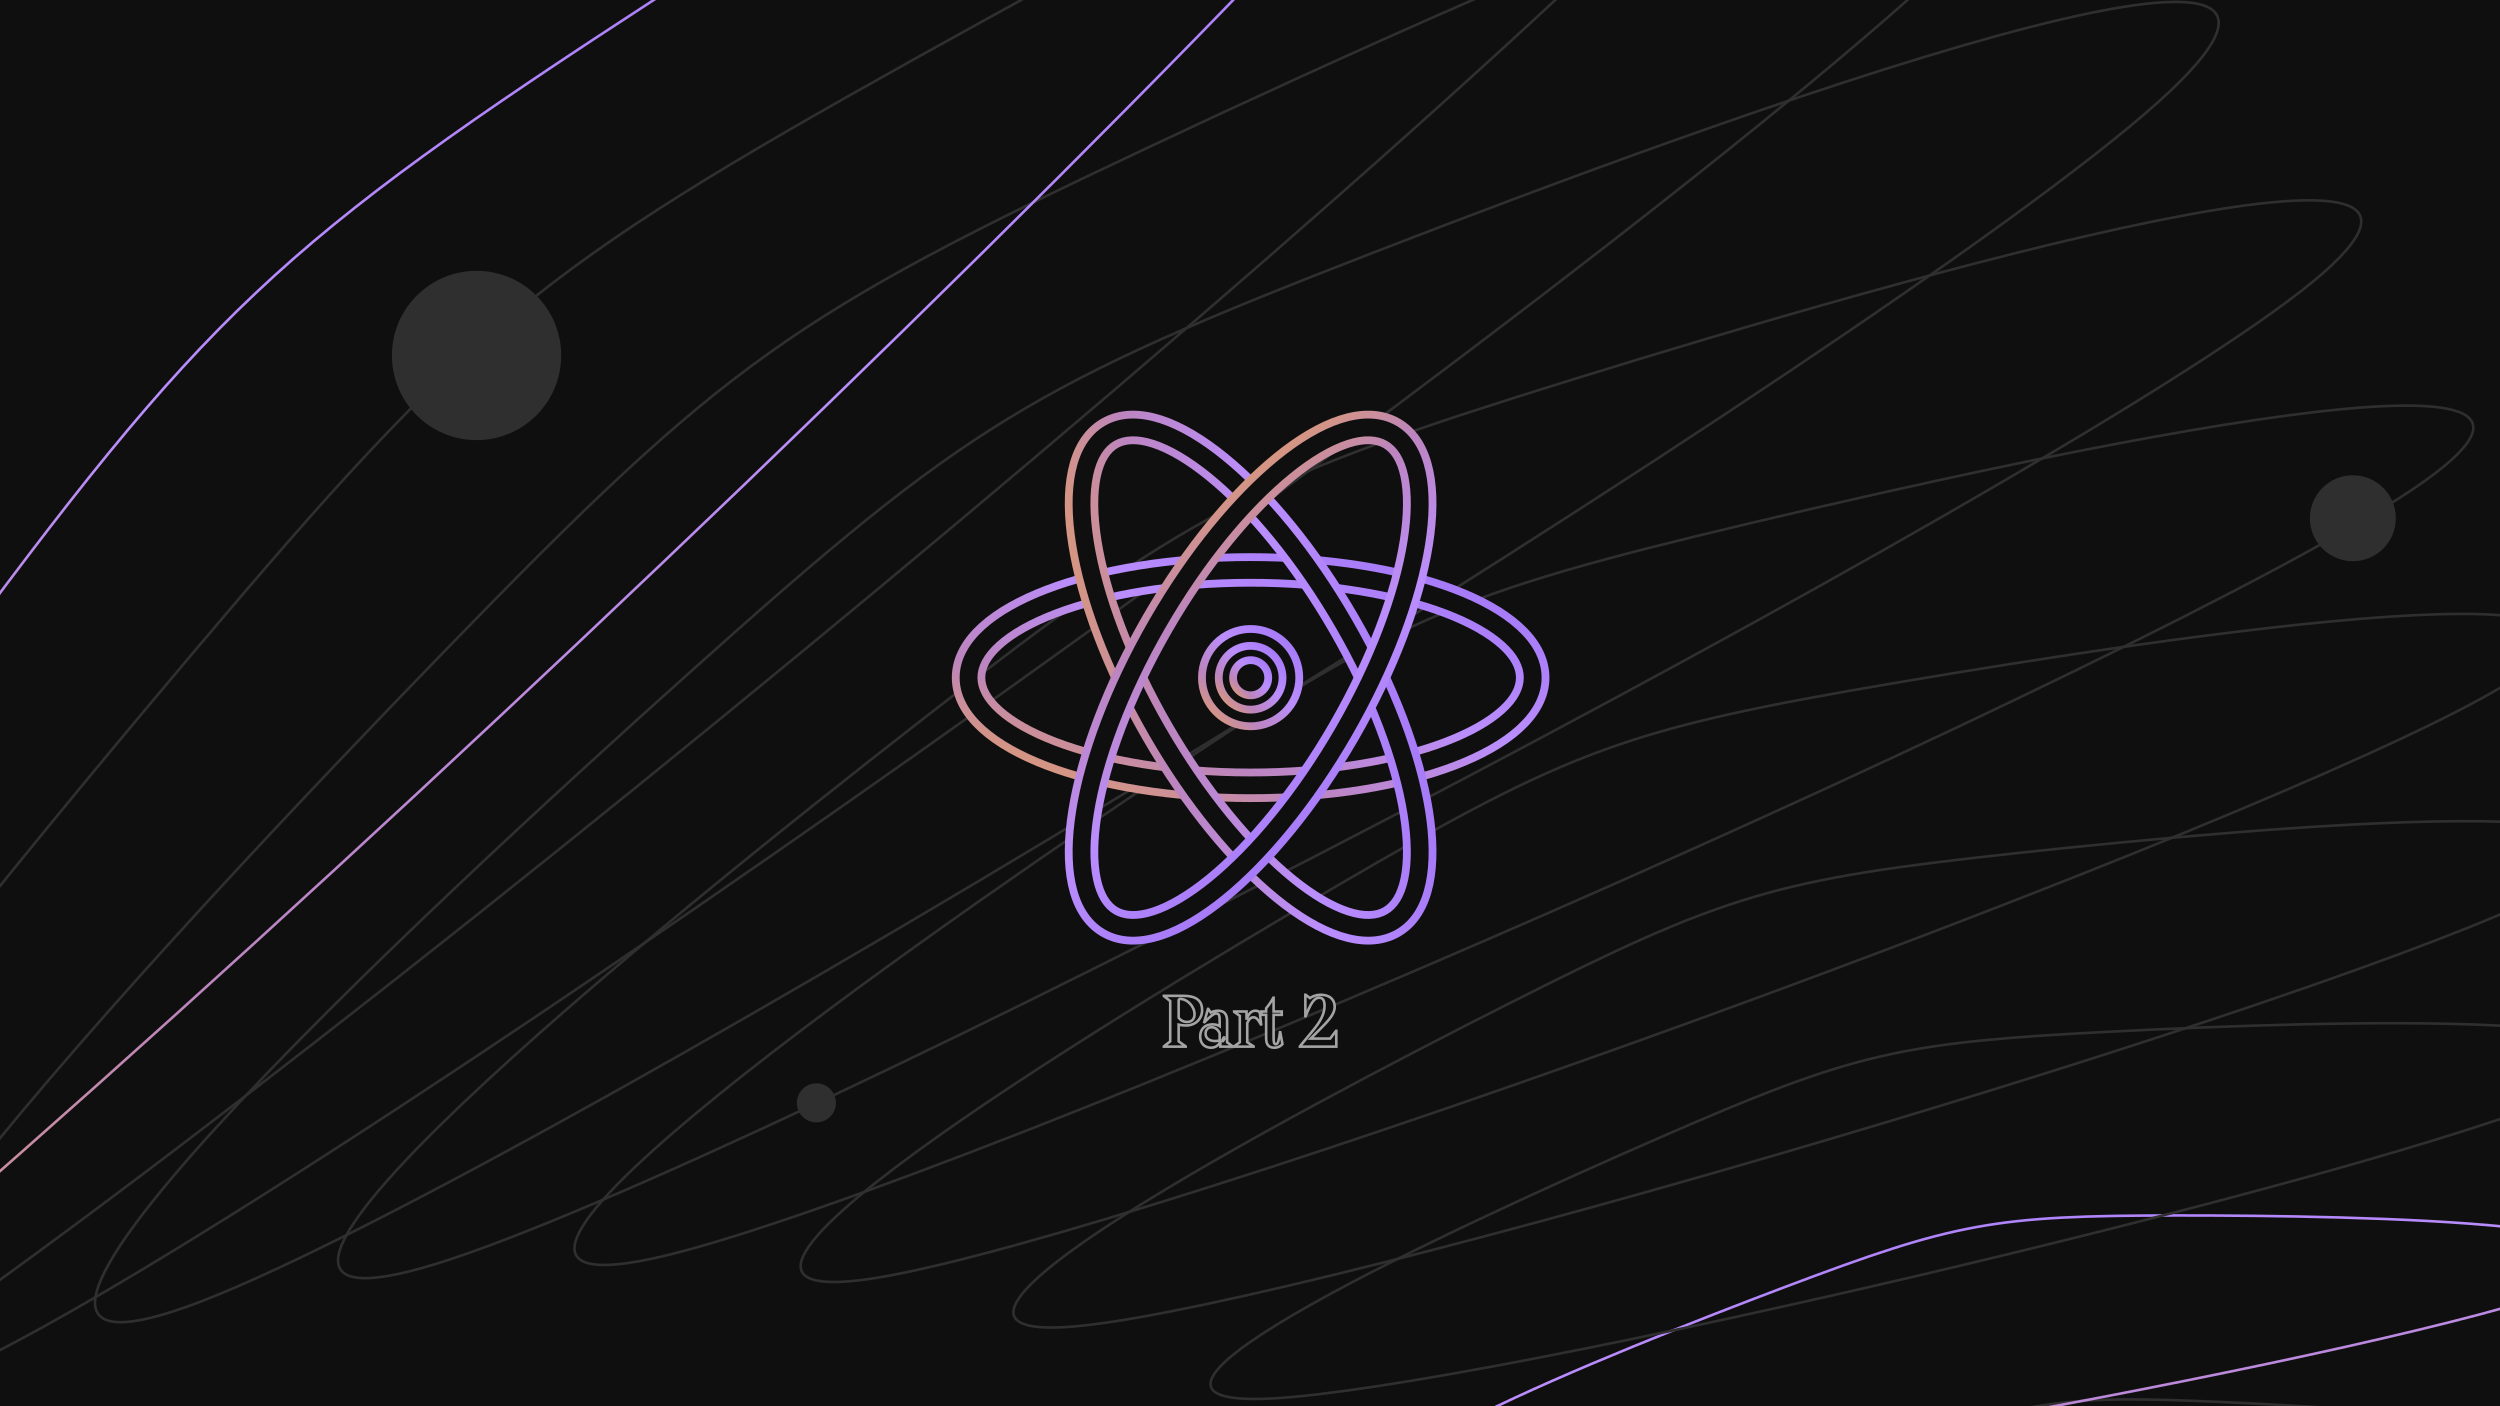
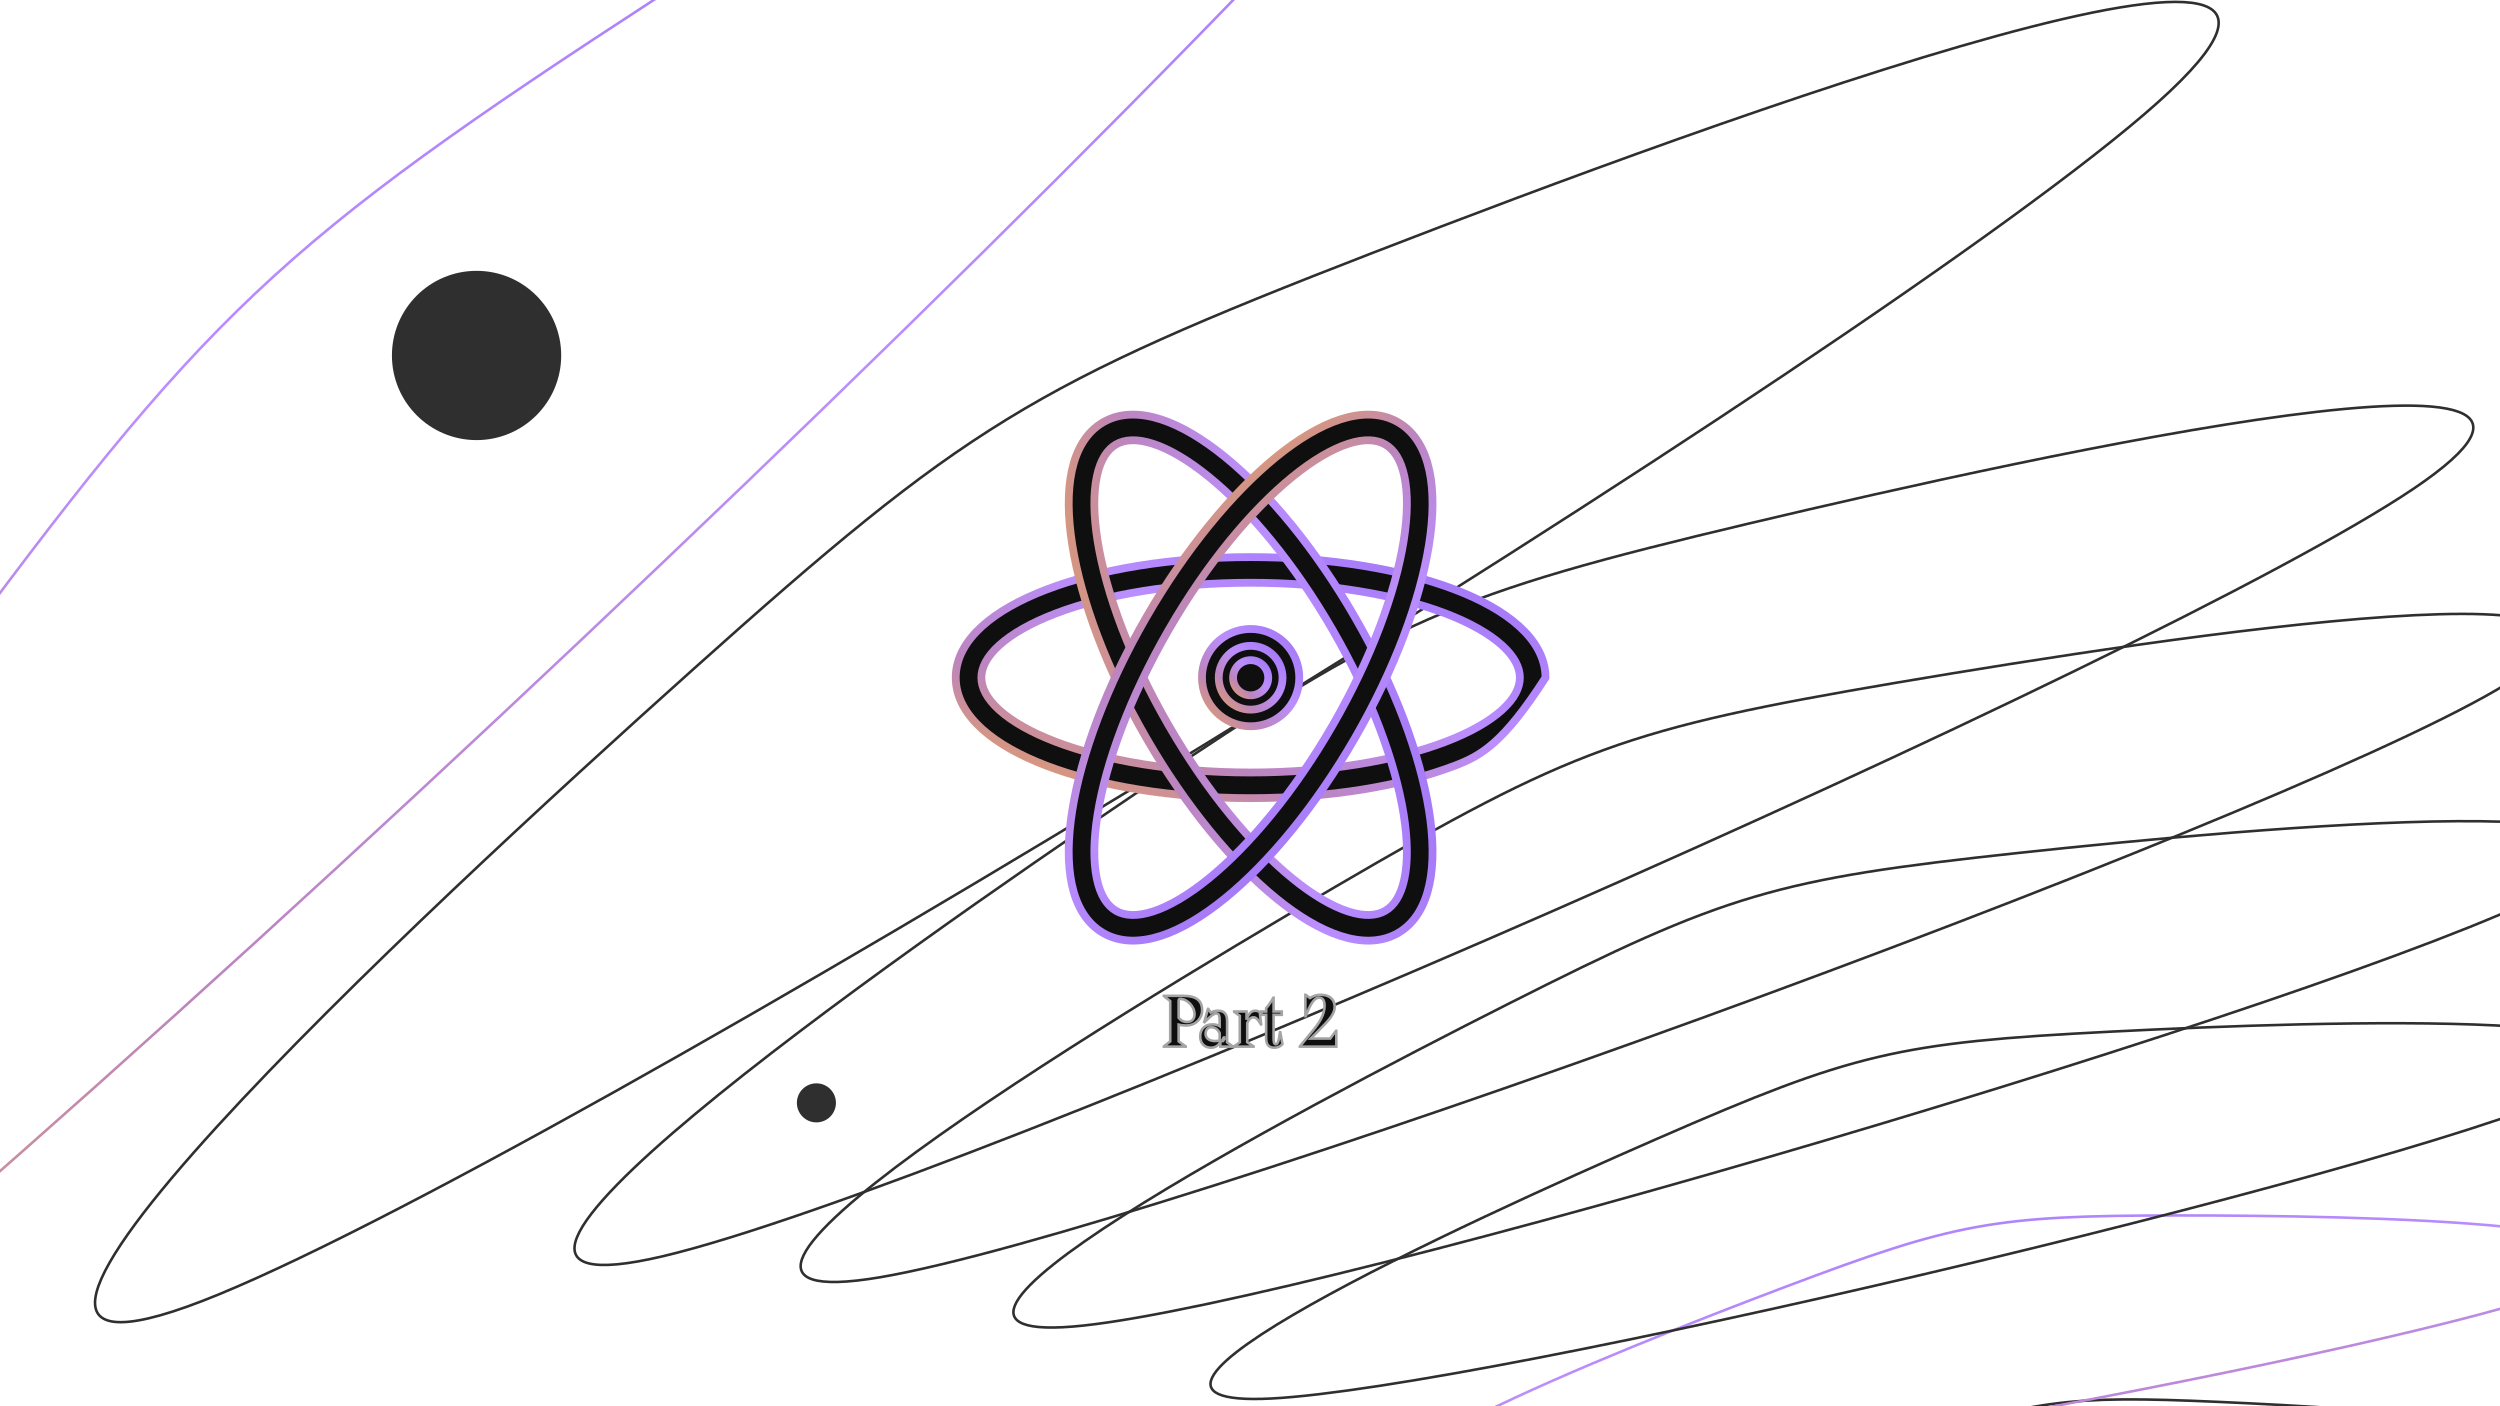
<svg xmlns="http://www.w3.org/2000/svg" width="1920" height="1080" viewBox="0 0 1920 1080" fill="none">
  <g clip-path="url(#clip0_4383_45420)">
-     <rect width="1920" height="1080" fill="#0F0F10" />
    <path d="M1515.03 1240.59C1605.26 1214.68 1624.96 1212.73 1718.5 1220.32C1812.08 1227.92 2006.26 1247.25 1916.04 1273.19C1825.81 1299.1 1425.41 1338.97 1331.83 1331.37C1238.28 1323.75 1424.83 1266.48 1515.03 1240.59Z" stroke="#2F2F30" stroke-width="2" />
    <path d="M1450.39 1111.41C1561.9 1074.87 1586.36 1071.5 1703.6 1076.64C1820.83 1081.78 2064.28 1096.93 1952.78 1133.48C1841.3 1170.02 1342.98 1238.47 1225.74 1233.33C1108.51 1228.19 1338.89 1147.99 1450.39 1111.41Z" stroke="#2F2F30" stroke-width="2" />
    <path d="M1370.31 988.623C1502.01 938.862 1531.21 933.543 1672 933.464C1812.8 933.412 2105.48 938.624 1973.76 988.357C1842.03 1038.13 1248.27 1146.64 1107.47 1146.69C966.67 1146.74 1238.56 1038.37 1370.31 988.623Z" stroke="url(#paint0_linear_4383_45420)" stroke-width="2" />
    <path d="M1273.15 874.346C1423.7 808.619 1457.38 800.662 1621.46 792.29C1785.52 783.889 2126.83 772.664 1976.29 838.419C1825.75 904.174 1140.31 1065.67 976.245 1074.07C812.202 1082.43 1122.61 940.101 1273.15 874.346Z" stroke="#2F2F30" stroke-width="2" />
    <path d="M1158.16 771.075C1325.7 686.379 1363.61 675.169 1550.27 655.046C1736.94 634.951 2125.68 600.199 1958.14 684.896C1790.57 769.604 1018.85 997.925 832.181 1018.02C645.51 1038.11 990.575 855.755 1158.16 771.075Z" stroke="#2F2F30" stroke-width="2" />
    <path d="M1025.23 681.249C1207.57 574.692 1249.38 559.475 1457.63 524.111C1665.84 488.759 2100.01 423.105 1917.64 529.673C1735.29 636.269 884.343 945.523 676.141 980.903C467.899 1016.27 842.881 787.845 1025.23 681.249Z" stroke="#2F2F30" stroke-width="2" />
    <path d="M875.277 607.318C1069.82 476.04 1115.08 456.187 1343.41 402.004C1571.77 347.838 2048.44 243.858 1853.89 375.136C1659.37 506.402 738.072 910.454 509.749 964.636C281.387 1018.8 680.757 738.584 875.277 607.318Z" stroke="#2F2F30" stroke-width="2" />
-     <path d="M710.002 551.259C913.774 392.765 961.967 367.603 1208.56 291.22C1455.15 214.837 1970.57 65.394 1766.82 223.876C1563.05 382.371 581.876 894.116 335.298 970.527C88.708 1046.91 506.231 709.753 710.002 551.259Z" stroke="#2F2F30" stroke-width="2" />
    <path d="M531.773 514.546C741.568 326.693 792.146 295.697 1054.76 193.976C1317.36 92.267 1867.05 -109.241 1657.22 78.623C1447.43 266.475 418.185 897.364 155.594 999.073C-107.025 1100.79 321.978 702.398 531.773 514.546Z" stroke="#2F2F30" stroke-width="2" />
-     <path d="M343.545 497.877C556.076 279.022 608.405 241.702 884.513 111.96C1160.61 -17.809 1739.42 -277.077 1526.89 -58.222C1314.33 160.644 249.707 920.146 -26.418 1049.93C-302.526 1179.67 130.987 716.744 343.545 497.877Z" stroke="#2F2F30" stroke-width="2" />
-     <path d="M148.514 501.03C360.552 250.062 413.989 206.062 700.937 46.059C987.896 -113.916 1590.4 -435.639 1378.37 -184.642C1166.34 66.326 79.21 961.696 -207.778 1121.68C-494.725 1281.69 -63.524 751.999 148.514 501.03Z" stroke="#2F2F30" stroke-width="2" />
    <path d="M-49.937 522.749C158.507 239.094 212.43 188.183 507.59 -3.641C802.737 -195.494 1423.45 -583.092 1215.02 -299.409C1006.55 -15.743 -90.647 1020.2 -385.794 1212.06C-680.953 1403.88 -258.409 806.415 -49.937 522.749Z" stroke="url(#paint1_linear_4383_45420)" stroke-width="2" />
    <path d="M997.848 520.415C997.848 541.055 981.116 557.787 960.476 557.787C939.836 557.787 923.104 541.055 923.104 520.415C923.104 499.775 939.836 483.043 960.476 483.043C981.116 483.043 997.848 499.775 997.848 520.415Z" fill="#0F0F10" stroke="url(#paint2_linear_4383_45420)" stroke-width="6" />
    <path d="M985 520.5C985 534.031 974.031 545 960.5 545C946.969 545 936 534.031 936 520.5C936 506.969 946.969 496 960.5 496C974.031 496 985 506.969 985 520.5Z" stroke="url(#paint3_linear_4383_45420)" stroke-width="6" />
    <path d="M974 520.5C974 527.956 967.956 534 960.5 534C953.044 534 947 527.956 947 520.5C947 513.044 953.044 507 960.5 507C967.956 507 974 513.044 974 520.5Z" stroke="url(#paint4_linear_4383_45420)" stroke-width="6" />
-     <path fill-rule="evenodd" clip-rule="evenodd" d="M767.469 495.528C757.724 504.325 753.694 512.751 753.694 520.415C753.694 528.078 757.724 536.504 767.469 545.301C777.212 554.097 791.865 562.469 810.809 569.703C848.629 584.143 901.541 593.281 960.477 593.281C1019.41 593.281 1072.32 584.143 1110.14 569.703C1129.09 562.469 1143.74 554.097 1153.48 545.301C1163.23 536.504 1167.26 528.078 1167.26 520.415C1167.26 512.751 1163.23 504.325 1153.48 495.528C1143.74 486.732 1129.09 478.36 1110.14 471.127C1072.32 456.686 1019.41 447.548 960.477 447.548C901.541 447.548 848.629 456.686 810.809 471.127C791.865 478.36 777.212 486.732 767.469 495.528ZM803.784 452.728C844.368 437.232 899.77 427.855 960.477 427.855C1021.18 427.855 1076.58 437.232 1117.17 452.728C1137.43 460.463 1154.5 469.914 1166.68 480.91C1178.86 491.904 1186.95 505.237 1186.95 520.415C1186.95 535.592 1178.86 548.925 1166.68 559.919C1154.5 570.915 1137.43 580.366 1117.17 588.101C1076.58 603.597 1021.18 612.975 960.477 612.975C899.77 612.975 844.368 603.597 803.784 588.101C783.525 580.366 766.453 570.915 754.273 559.919C742.093 548.925 734 535.592 734 520.415C734 505.237 742.093 491.904 754.273 480.91C766.453 469.914 783.525 460.463 803.784 452.728Z" fill="#0F0F10" stroke="url(#paint5_linear_4383_45420)" stroke-width="6" />
+     <path fill-rule="evenodd" clip-rule="evenodd" d="M767.469 495.528C757.724 504.325 753.694 512.751 753.694 520.415C753.694 528.078 757.724 536.504 767.469 545.301C777.212 554.097 791.865 562.469 810.809 569.703C848.629 584.143 901.541 593.281 960.477 593.281C1019.41 593.281 1072.32 584.143 1110.14 569.703C1129.09 562.469 1143.74 554.097 1153.48 545.301C1163.23 536.504 1167.26 528.078 1167.26 520.415C1167.26 512.751 1163.23 504.325 1153.48 495.528C1143.74 486.732 1129.09 478.36 1110.14 471.127C1072.32 456.686 1019.41 447.548 960.477 447.548C901.541 447.548 848.629 456.686 810.809 471.127C791.865 478.36 777.212 486.732 767.469 495.528ZM803.784 452.728C844.368 437.232 899.77 427.855 960.477 427.855C1021.18 427.855 1076.58 437.232 1117.17 452.728C1137.43 460.463 1154.5 469.914 1166.68 480.91C1178.86 491.904 1186.95 505.237 1186.95 520.415C1154.5 570.915 1137.43 580.366 1117.17 588.101C1076.58 603.597 1021.18 612.975 960.477 612.975C899.77 612.975 844.368 603.597 803.784 588.101C783.525 580.366 766.453 570.915 754.273 559.919C742.093 548.925 734 535.592 734 520.415C734 505.237 742.093 491.904 754.273 480.91C766.453 469.914 783.525 460.463 803.784 452.728Z" fill="#0F0F10" stroke="url(#paint5_linear_4383_45420)" stroke-width="6" />
    <path fill-rule="evenodd" clip-rule="evenodd" d="M885.526 340.822C873.035 336.781 863.722 337.504 857.086 341.335C850.449 345.167 845.167 352.871 842.421 365.708C839.675 378.544 839.751 395.42 842.958 415.442C849.363 455.415 867.905 505.808 897.373 556.848C926.841 607.887 961.211 649.142 992.627 674.675C1008.36 687.464 1022.94 695.967 1035.43 700.008C1047.92 704.048 1057.23 703.326 1063.87 699.494C1070.51 695.662 1075.79 687.959 1078.53 675.121C1081.28 662.285 1081.2 645.409 1078 625.387C1071.59 585.414 1053.05 535.021 1023.58 483.981C994.114 432.942 959.744 391.687 928.328 366.154C912.592 353.365 898.015 344.862 885.526 340.822ZM940.749 350.872C974.461 378.271 1010.28 421.562 1040.64 474.135C1070.99 526.708 1090.57 579.376 1097.44 622.271C1100.87 643.683 1101.22 663.194 1097.79 679.24C1094.36 695.285 1086.86 708.96 1073.72 716.549C1060.57 724.138 1044.98 723.795 1029.37 718.745C1013.75 713.694 997.034 703.634 980.206 689.958C946.493 662.558 910.671 619.268 880.318 566.695C849.965 514.122 830.385 461.453 823.513 418.558C820.082 397.146 819.731 377.635 823.163 361.589C826.595 345.544 834.095 331.869 847.239 324.28C860.383 316.691 875.976 317.034 891.587 322.084C907.2 327.135 923.921 337.195 940.749 350.872Z" fill="#0F0F10" stroke="url(#paint6_linear_4383_45420)" stroke-width="6" />
    <path fill-rule="evenodd" clip-rule="evenodd" d="M1078.53 365.708C1075.79 352.871 1070.51 345.167 1063.87 341.335C1057.23 337.504 1047.92 336.781 1035.43 340.822C1022.94 344.862 1008.36 353.365 992.626 366.154C961.211 391.687 926.841 432.942 897.373 483.981C867.905 535.021 849.363 585.414 842.958 625.387C839.751 645.409 839.675 662.285 842.421 675.121C845.167 687.959 850.449 695.662 857.086 699.494C863.722 703.326 873.035 704.048 885.526 700.007C898.015 695.967 912.592 687.464 928.328 674.675C959.743 649.142 994.114 607.887 1023.58 556.848C1053.05 505.808 1071.59 455.415 1078 415.442C1081.2 395.42 1081.28 378.544 1078.53 365.708ZM1097.44 418.558C1090.57 461.453 1070.99 514.121 1040.64 566.695C1010.28 619.268 974.461 662.558 940.749 689.958C923.921 703.634 907.2 713.694 891.587 718.745C875.976 723.795 860.383 724.138 847.239 716.549C834.095 708.96 826.595 695.285 823.163 679.24C819.731 663.194 820.082 643.683 823.513 622.271C830.385 579.376 849.965 526.708 880.318 474.135C910.671 421.561 946.493 378.271 980.206 350.872C997.034 337.195 1013.75 327.135 1029.37 322.084C1044.98 317.034 1060.57 316.691 1073.72 324.28C1086.86 331.869 1094.36 345.544 1097.79 361.589C1101.22 377.635 1100.87 397.146 1097.44 418.558Z" fill="#0F0F10" stroke="url(#paint7_linear_4383_45420)" stroke-width="6" />
    <path d="M898.727 768.837V799.779L893.867 803.613V803.829H910.607V803.613L905.207 799.779V786.927C906.935 787.359 908.825 787.575 910.877 787.575C918.599 787.575 923.243 782.013 923.243 775.857C923.243 768.783 919.139 764.787 908.663 764.787H893.867V765.003L898.727 768.837ZM905.207 768.567C905.207 768.189 905.207 767.163 906.449 767.163C911.795 767.163 917.411 772.941 917.411 778.881C917.411 782.823 915.089 784.875 911.633 784.875C908.879 784.875 906.719 783.687 905.207 781.581V768.567ZM937.236 803.829H946.74V803.613L942.42 800.481V784.281C942.42 778.665 940.152 776.235 935.346 776.235C933.51 776.235 931.404 776.721 929.892 777.693L927.948 774.831H927.732L924.87 784.929L925.086 785.037C929.46 780.555 932.214 778.341 934.05 778.341C936.21 778.341 936.696 779.853 936.696 784.011V788.061C935.4 787.251 933.402 786.711 931.134 786.711C925.194 786.711 921.738 790.545 921.738 795.945C921.738 801.291 925.032 804.639 930.108 804.639C933.186 804.639 935.67 803.019 937.02 800.481H937.236V803.829ZM936.696 799.077C935.778 799.347 934.428 799.509 933.24 799.509C928.38 799.509 925.896 797.133 925.896 793.839C925.896 790.761 927.786 788.925 930.486 788.925C933.132 788.925 935.238 790.491 936.696 793.407V799.077ZM939.828 796.809H939.936L939.396 798.051H940.26L939.288 799.509H939.18L939.828 798.267H939.018L939.828 796.809ZM957.879 785.685C959.391 782.229 960.903 781.311 962.631 781.311C964.251 781.311 965.655 781.959 968.355 786.765L968.571 786.711L967.491 777.369C966.411 776.559 965.223 776.235 964.197 776.235C961.065 776.235 959.283 778.179 957.555 782.283H957.339V776.829H947.835V777.099L952.155 780.177V800.481L947.835 803.559V803.829H962.739V803.559L957.879 800.427V785.685ZM968.724 779.367H972.396V797.079C972.396 801.183 973.53 804.639 978.66 804.639C981.09 804.639 983.196 803.829 984.924 801.831L983.25 792.759H983.034C982.278 798.537 981.576 801.939 979.902 801.939C978.282 801.939 978.12 800.427 978.12 796.161V779.367H984.384V776.829H978.12V766.245H977.904C976.284 769.269 974.178 772.347 972.396 774.345V776.829H968.724V779.367ZM998.306 803.829H1026.28V791.679H1026.06L1021.58 797.619H1006.57L1012.24 791.949C1020.07 784.119 1025.04 779.043 1025.04 773.319C1025.04 767.055 1020.61 763.977 1014.07 763.977C1011.05 763.977 1007.97 765.165 1006.03 766.515L1002.73 763.977H1002.52V780.393H1002.79C1006.57 770.727 1009.21 766.245 1013.21 766.245C1016.18 766.245 1017.26 768.783 1017.26 772.509C1017.26 779.097 1013.48 785.199 1008.67 791.031L998.306 803.613V803.829Z" fill="#0F0F10" />
    <path d="M898.727 768.837H899.727V768.352L899.346 768.052L898.727 768.837ZM898.727 799.779L899.346 800.564L899.727 800.264V799.779H898.727ZM893.867 803.613L893.247 802.828L892.867 803.128V803.613H893.867ZM893.867 803.829H892.867V804.829H893.867V803.829ZM910.607 803.829V804.829H911.607V803.829H910.607ZM910.607 803.613H911.607V803.097L911.185 802.798L910.607 803.613ZM905.207 799.779H904.207V800.296L904.628 800.595L905.207 799.779ZM905.207 786.927L905.449 785.957L904.207 785.646V786.927H905.207ZM893.867 764.787V763.787H892.867V764.787H893.867ZM893.867 765.003H892.867V765.488L893.247 765.788L893.867 765.003ZM905.207 781.581H904.207V781.903L904.394 782.164L905.207 781.581ZM897.727 768.837V799.779H899.727V768.837H897.727ZM898.107 798.994L893.247 802.828L894.486 804.398L899.346 800.564L898.107 798.994ZM892.867 803.613V803.829H894.867V803.613H892.867ZM893.867 804.829H910.607V802.829H893.867V804.829ZM911.607 803.829V803.613H909.607V803.829H911.607ZM911.185 802.798L905.785 798.964L904.628 800.595L910.028 804.429L911.185 802.798ZM906.207 799.779V786.927H904.207V799.779H906.207ZM904.964 787.897C906.782 788.352 908.755 788.575 910.877 788.575V786.575C908.894 786.575 907.087 786.366 905.449 785.957L904.964 787.897ZM910.877 788.575C919.166 788.575 924.243 782.551 924.243 775.857H922.243C922.243 781.476 918.031 786.575 910.877 786.575V788.575ZM924.243 775.857C924.243 772.121 923.15 769.02 920.509 766.891C917.914 764.799 913.996 763.787 908.663 763.787V765.787C913.805 765.787 917.177 766.773 919.253 768.448C921.284 770.085 922.243 772.52 922.243 775.857H924.243ZM908.663 763.787H893.867V765.787H908.663V763.787ZM892.867 764.787V765.003H894.867V764.787H892.867ZM893.247 765.788L898.107 769.622L899.346 768.052L894.486 764.218L893.247 765.788ZM906.207 768.567C906.207 768.472 906.207 768.396 906.218 768.317C906.228 768.238 906.244 768.195 906.252 768.178C906.256 768.172 906.248 768.185 906.235 768.193C906.226 768.198 906.277 768.163 906.449 768.163V766.163C906 766.163 905.584 766.257 905.226 766.466C904.863 766.678 904.623 766.971 904.471 767.268C904.192 767.814 904.207 768.399 904.207 768.567H906.207ZM906.449 768.163C908.773 768.163 911.267 769.434 913.208 771.482C915.144 773.525 916.411 776.219 916.411 778.881H918.411C918.411 775.604 916.869 772.438 914.66 770.107C912.457 767.782 909.47 766.163 906.449 766.163V768.163ZM916.411 778.881C916.411 780.655 915.892 781.873 915.113 782.647C914.331 783.424 913.164 783.875 911.633 783.875V785.875C913.557 785.875 915.279 785.301 916.522 784.066C917.768 782.829 918.411 781.049 918.411 778.881H916.411ZM911.633 783.875C909.211 783.875 907.349 782.851 906.019 780.998L904.394 782.164C906.088 784.523 908.546 785.875 911.633 785.875V783.875ZM906.207 781.581V768.567H904.207V781.581H906.207ZM937.236 803.829H936.236V804.829H937.236V803.829ZM946.74 803.829V804.829H947.74V803.829H946.74ZM946.74 803.613H947.74V803.103L947.327 802.804L946.74 803.613ZM942.42 800.481H941.42V800.991L941.833 801.291L942.42 800.481ZM929.892 777.693L929.065 778.255L929.612 779.062L930.432 778.534L929.892 777.693ZM927.948 774.831L928.775 774.269L928.477 773.831H927.948V774.831ZM927.732 774.831V773.831H926.976L926.77 774.558L927.732 774.831ZM924.87 784.929L923.908 784.656L923.682 785.453L924.423 785.824L924.87 784.929ZM925.086 785.037L924.639 785.932L925.292 786.258L925.801 785.736L925.086 785.037ZM936.696 788.061L936.166 788.909L937.696 789.865V788.061H936.696ZM937.02 800.481V799.481H936.419L936.137 800.012L937.02 800.481ZM937.236 800.481H938.236V799.481H937.236V800.481ZM936.696 799.077L936.978 800.036L937.696 799.825V799.077H936.696ZM936.696 793.407H937.696V793.171L937.59 792.96L936.696 793.407ZM939.828 796.809V795.809H939.239L938.954 796.323L939.828 796.809ZM939.936 796.809L940.853 797.208L941.461 795.809H939.936V796.809ZM939.396 798.051L938.479 797.652L937.871 799.051H939.396V798.051ZM940.26 798.051L941.092 798.606L942.128 797.051H940.26V798.051ZM939.288 799.509V800.509H939.823L940.12 800.064L939.288 799.509ZM939.18 799.509L938.293 799.047L937.53 800.509H939.18V799.509ZM939.828 798.267L940.714 798.73L941.477 797.267H939.828V798.267ZM939.018 798.267L938.144 797.781L937.318 799.267H939.018V798.267ZM937.236 804.829H946.74V802.829H937.236V804.829ZM947.74 803.829V803.613H945.74V803.829H947.74ZM947.327 802.804L943.007 799.672L941.833 801.291L946.153 804.423L947.327 802.804ZM943.42 800.481V784.281H941.42V800.481H943.42ZM943.42 784.281C943.42 781.369 942.837 779.063 941.431 777.487C940.003 775.885 937.907 775.235 935.346 775.235V777.235C937.591 777.235 939.031 777.8 939.939 778.818C940.869 779.861 941.42 781.578 941.42 784.281H943.42ZM935.346 775.235C933.368 775.235 931.062 775.752 929.351 776.852L930.432 778.534C931.746 777.69 933.652 777.235 935.346 777.235V775.235ZM930.719 777.131L928.775 774.269L927.121 775.393L929.065 778.255L930.719 777.131ZM927.948 773.831H927.732V775.831H927.948V773.831ZM926.77 774.558L923.908 784.656L925.832 785.202L928.694 775.104L926.77 774.558ZM924.423 785.824L924.639 785.932L925.533 784.143L925.317 784.035L924.423 785.824ZM925.801 785.736C927.981 783.502 929.721 781.872 931.125 780.804C932.571 779.705 933.487 779.341 934.05 779.341V777.341C932.776 777.341 931.398 778.084 929.914 779.212C928.388 780.373 926.564 782.09 924.37 784.339L925.801 785.736ZM934.05 779.341C934.479 779.341 934.72 779.417 934.865 779.503C934.997 779.581 935.136 779.717 935.266 780.017C935.562 780.696 935.696 781.907 935.696 784.011H937.696C937.696 781.957 937.586 780.334 937.099 779.217C936.838 778.619 936.451 778.117 935.884 777.782C935.33 777.454 934.7 777.341 934.05 777.341V779.341ZM935.696 784.011V788.061H937.696V784.011H935.696ZM937.226 787.213C935.733 786.28 933.539 785.711 931.134 785.711V787.711C933.265 787.711 935.067 788.222 936.166 788.909L937.226 787.213ZM931.134 785.711C927.942 785.711 925.32 786.746 923.495 788.602C921.674 790.454 920.738 793.031 920.738 795.945H922.738C922.738 793.46 923.53 791.419 924.921 790.004C926.309 788.593 928.385 787.711 931.134 787.711V785.711ZM920.738 795.945C920.738 798.825 921.628 801.266 923.301 802.993C924.976 804.722 927.344 805.639 930.108 805.639V803.639C927.795 803.639 925.978 802.882 924.738 801.601C923.494 800.317 922.738 798.412 922.738 795.945H920.738ZM930.108 805.639C933.571 805.639 936.387 803.801 937.903 800.951L936.137 800.012C934.953 802.237 932.8 803.639 930.108 803.639V805.639ZM937.02 801.481H937.236V799.481H937.02V801.481ZM936.236 800.481V803.829H938.236V800.481H936.236ZM936.414 798.118C935.611 798.354 934.361 798.509 933.24 798.509V800.509C934.494 800.509 935.944 800.341 936.978 800.036L936.414 798.118ZM933.24 798.509C930.961 798.509 929.375 797.952 928.379 797.136C927.404 796.338 926.896 795.215 926.896 793.839H924.896C924.896 795.757 925.63 797.47 927.112 798.683C928.572 799.879 930.658 800.509 933.24 800.509V798.509ZM926.896 793.839C926.896 792.506 927.301 791.544 927.9 790.92C928.495 790.3 929.369 789.925 930.486 789.925V787.925C928.903 787.925 927.481 788.469 926.457 789.535C925.435 790.6 924.896 792.094 924.896 793.839H926.896ZM930.486 789.925C932.642 789.925 934.457 791.165 935.801 793.854L937.59 792.96C936.019 789.817 933.621 787.925 930.486 787.925V789.925ZM935.696 793.407V799.077H937.696V793.407H935.696ZM939.828 797.809H939.936V795.809H939.828V797.809ZM939.019 796.41L938.479 797.652L940.313 798.45L940.853 797.208L939.019 796.41ZM939.396 799.051H940.26V797.051H939.396V799.051ZM939.428 797.496L938.456 798.954L940.12 800.064L941.092 798.606L939.428 797.496ZM939.288 798.509H939.18V800.509H939.288V798.509ZM940.066 799.972L940.714 798.73L938.941 797.805L938.293 799.047L940.066 799.972ZM939.828 797.267H939.018V799.267H939.828V797.267ZM939.892 798.753L940.702 797.295L938.954 796.323L938.144 797.781L939.892 798.753ZM957.879 785.685L956.963 785.284L956.879 785.476V785.685H957.879ZM968.355 786.765L967.483 787.255L967.857 787.92L968.597 787.735L968.355 786.765ZM968.571 786.711L968.813 787.681L969.665 787.468L969.564 786.596L968.571 786.711ZM967.491 777.369L968.484 777.254L968.435 776.827L968.091 776.569L967.491 777.369ZM957.555 782.283V783.283H958.219L958.477 782.671L957.555 782.283ZM957.339 782.283H956.339V783.283H957.339V782.283ZM957.339 776.829H958.339V775.829H957.339V776.829ZM947.835 776.829V775.829H946.835V776.829H947.835ZM947.835 777.099H946.835V777.614L947.255 777.914L947.835 777.099ZM952.155 780.177H953.155V779.662L952.735 779.363L952.155 780.177ZM952.155 800.481L952.735 801.296L953.155 800.996V800.481H952.155ZM947.835 803.559L947.255 802.745L946.835 803.044V803.559H947.835ZM947.835 803.829H946.835V804.829H947.835V803.829ZM962.739 803.829V804.829H963.739V803.829H962.739ZM962.739 803.559H963.739V803.014L963.281 802.719L962.739 803.559ZM957.879 800.427H956.879V800.972L957.337 801.268L957.879 800.427ZM958.795 786.086C959.522 784.424 960.202 783.487 960.819 782.966C961.4 782.475 961.974 782.311 962.631 782.311V780.311C961.56 780.311 960.513 780.606 959.529 781.438C958.58 782.24 957.748 783.49 956.963 785.284L958.795 786.086ZM962.631 782.311C963.243 782.311 963.757 782.413 964.438 782.996C965.19 783.639 966.146 784.875 967.483 787.255L969.227 786.275C967.864 783.849 966.768 782.358 965.738 781.476C964.637 780.534 963.638 780.311 962.631 780.311V782.311ZM968.597 787.735L968.813 787.681L968.328 785.741L968.112 785.795L968.597 787.735ZM969.564 786.596L968.484 777.254L966.498 777.484L967.578 786.826L969.564 786.596ZM968.091 776.569C966.83 775.623 965.429 775.235 964.197 775.235V777.235C965.017 777.235 965.992 777.495 966.891 778.169L968.091 776.569ZM964.197 775.235C962.388 775.235 960.909 775.81 959.661 776.995C958.456 778.138 957.514 779.804 956.633 781.895L958.477 782.671C959.324 780.658 960.137 779.3 961.038 778.446C961.895 777.632 962.874 777.235 964.197 777.235V775.235ZM957.555 781.283H957.339V783.283H957.555V781.283ZM958.339 782.283V776.829H956.339V782.283H958.339ZM957.339 775.829H947.835V777.829H957.339V775.829ZM946.835 776.829V777.099H948.835V776.829H946.835ZM947.255 777.914L951.575 780.992L952.735 779.363L948.415 776.285L947.255 777.914ZM951.155 780.177V800.481H953.155V780.177H951.155ZM951.575 799.667L947.255 802.745L948.415 804.374L952.735 801.296L951.575 799.667ZM946.835 803.559V803.829H948.835V803.559H946.835ZM947.835 804.829H962.739V802.829H947.835V804.829ZM963.739 803.829V803.559H961.739V803.829H963.739ZM963.281 802.719L958.421 799.587L957.337 801.268L962.197 804.4L963.281 802.719ZM958.879 800.427V785.685H956.879V800.427H958.879ZM968.724 779.367H967.724V780.367H968.724V779.367ZM972.396 779.367H973.396V778.367H972.396V779.367ZM984.924 801.831L985.68 802.485L985.995 802.122L985.907 801.65L984.924 801.831ZM983.25 792.759L984.233 792.578L984.082 791.759H983.25V792.759ZM983.034 792.759V791.759H982.156L982.043 792.629L983.034 792.759ZM978.12 779.367V778.367H977.12V779.367H978.12ZM984.384 779.367V780.367H985.384V779.367H984.384ZM984.384 776.829H985.384V775.829H984.384V776.829ZM978.12 776.829H977.12V777.829H978.12V776.829ZM978.12 766.245H979.12V765.245H978.12V766.245ZM977.904 766.245V765.245H977.305L977.023 765.773L977.904 766.245ZM972.396 774.345L971.65 773.68L971.396 773.964V774.345H972.396ZM972.396 776.829V777.829H973.396V776.829H972.396ZM968.724 776.829V775.829H967.724V776.829H968.724ZM968.724 780.367H972.396V778.367H968.724V780.367ZM971.396 779.367V797.079H973.396V779.367H971.396ZM971.396 797.079C971.396 799.183 971.678 801.324 972.774 802.956C973.926 804.67 975.843 805.639 978.66 805.639V803.639C976.347 803.639 975.132 802.88 974.434 801.841C973.681 800.718 973.396 799.079 973.396 797.079H971.396ZM978.66 805.639C981.349 805.639 983.743 804.726 985.68 802.485L984.168 801.177C982.649 802.933 980.831 803.639 978.66 803.639V805.639ZM985.907 801.65L984.233 792.578L982.267 792.941L983.941 802.013L985.907 801.65ZM983.25 791.759H983.034V793.759H983.25V791.759ZM982.043 792.629C981.663 795.528 981.307 797.743 980.856 799.224C980.629 799.969 980.402 800.441 980.197 800.71C980.012 800.952 979.92 800.939 979.902 800.939V802.939C980.721 802.939 981.345 802.501 981.786 801.925C982.206 801.375 982.517 800.635 982.769 799.807C983.276 798.143 983.649 795.768 984.026 792.889L982.043 792.629ZM979.902 800.939C979.656 800.939 979.6 800.885 979.591 800.877C979.563 800.853 979.465 800.749 979.37 800.392C979.168 799.635 979.12 798.338 979.12 796.161H977.12C977.12 798.25 977.153 799.842 977.437 800.908C977.585 801.462 977.831 802.003 978.289 802.395C978.766 802.804 979.338 802.939 979.902 802.939V800.939ZM979.12 796.161V779.367H977.12V796.161H979.12ZM978.12 780.367H984.384V778.367H978.12V780.367ZM985.384 779.367V776.829H983.384V779.367H985.384ZM984.384 775.829H978.12V777.829H984.384V775.829ZM979.12 776.829V766.245H977.12V776.829H979.12ZM978.12 765.245H977.904V767.245H978.12V765.245ZM977.023 765.773C975.432 768.742 973.369 771.752 971.65 773.68L973.142 775.011C974.987 772.942 977.136 769.796 978.786 766.717L977.023 765.773ZM971.396 774.345V776.829H973.396V774.345H971.396ZM972.396 775.829H968.724V777.829H972.396V775.829ZM967.724 776.829V779.367H969.724V776.829H967.724ZM998.306 803.829H997.306V804.829H998.306V803.829ZM1026.28 803.829V804.829H1027.28V803.829H1026.28ZM1026.28 791.679H1027.28V790.679H1026.28V791.679ZM1026.06 791.679V790.679H1025.56L1025.26 791.077L1026.06 791.679ZM1021.58 797.619V798.619H1022.08L1022.38 798.221L1021.58 797.619ZM1006.57 797.619L1005.86 796.912L1004.15 798.619H1006.57V797.619ZM1012.24 791.949L1012.94 792.656L1012.94 792.656L1012.24 791.949ZM1006.03 766.515L1005.42 767.307L1006 767.754L1006.6 767.336L1006.03 766.515ZM1002.73 763.977L1003.34 763.185L1003.07 762.977H1002.73V763.977ZM1002.52 763.977V762.977H1001.52V763.977H1002.52ZM1002.52 780.393H1001.52V781.393H1002.52V780.393ZM1002.79 780.393V781.393H1003.47L1003.72 780.757L1002.79 780.393ZM1008.67 791.031L1007.9 790.395L1007.9 790.395L1008.67 791.031ZM998.306 803.613L997.534 802.977L997.306 803.254V803.613H998.306ZM998.306 804.829H1026.28V802.829H998.306V804.829ZM1027.28 803.829V791.679H1025.28V803.829H1027.28ZM1026.28 790.679H1026.06V792.679H1026.28V790.679ZM1025.26 791.077L1020.78 797.017L1022.38 798.221L1026.86 792.281L1025.26 791.077ZM1021.58 796.619H1006.57V798.619H1021.58V796.619ZM1007.27 798.326L1012.94 792.656L1011.53 791.242L1005.86 796.912L1007.27 798.326ZM1012.94 792.656C1016.84 788.757 1020.1 785.476 1022.37 782.444C1024.65 779.402 1026.04 776.491 1026.04 773.319H1024.04C1024.04 775.871 1022.93 778.36 1020.77 781.245C1018.6 784.139 1015.46 787.312 1011.53 791.242L1012.94 792.656ZM1026.04 773.319C1026.04 769.93 1024.82 767.29 1022.63 765.521C1020.47 763.778 1017.48 762.977 1014.07 762.977V764.977C1017.2 764.977 1019.69 765.715 1021.38 767.077C1023.03 768.413 1024.04 770.445 1024.04 773.319H1026.04ZM1014.07 762.977C1010.82 762.977 1007.55 764.244 1005.46 765.694L1006.6 767.336C1008.4 766.087 1011.28 764.977 1014.07 764.977V762.977ZM1006.64 765.723L1003.34 763.185L1002.12 764.769L1005.42 767.307L1006.64 765.723ZM1002.73 762.977H1002.52V764.977H1002.73V762.977ZM1001.52 763.977V780.393H1003.52V763.977H1001.52ZM1002.52 781.393H1002.79V779.393H1002.52V781.393ZM1003.72 780.757C1005.61 775.923 1007.18 772.488 1008.74 770.269C1010.28 768.069 1011.68 767.245 1013.21 767.245V765.245C1010.75 765.245 1008.82 766.662 1007.1 769.12C1005.39 771.558 1003.75 775.198 1001.86 780.029L1003.72 780.757ZM1013.21 767.245C1014.34 767.245 1015.02 767.694 1015.48 768.483C1015.99 769.356 1016.26 770.71 1016.26 772.509H1018.26C1018.26 770.583 1017.99 768.804 1017.21 767.476C1016.39 766.065 1015.05 765.245 1013.21 765.245V767.245ZM1016.26 772.509C1016.26 778.723 1012.69 784.588 1007.9 790.395L1009.45 791.667C1014.27 785.81 1018.26 779.471 1018.26 772.509H1016.26ZM1007.9 790.395L997.534 802.977L999.077 804.249L1009.45 791.667L1007.9 790.395ZM997.306 803.613V803.829H999.306V803.613H997.306Z" fill="#A4A4A4" />
    <circle cx="366" cy="273" r="65" fill="#2F2F30" />
-     <circle cx="1807" cy="398" r="33" fill="#2F2F30" />
    <circle cx="627" cy="847" r="15" fill="#2F2F30" />
  </g>
  <defs>
    <linearGradient id="paint0_linear_4383_45420" x1="1100.65" y1="1376.83" x2="1026.07" y2="892.534" gradientUnits="userSpaceOnUse">
      <stop stop-color="#E76F51" />
      <stop offset="0" stop-color="#F9AD2E" />
      <stop offset="0.343" stop-color="#BC85BE" />
      <stop offset="0.604" stop-color="#BB8EFE" />
      <stop offset="1" stop-color="#9D72F5" />
    </linearGradient>
    <linearGradient id="paint1_linear_4383_45420" x1="-587.651" y1="1385.03" x2="-638.104" y2="-362.022" gradientUnits="userSpaceOnUse">
      <stop stop-color="#E76F51" />
      <stop offset="0" stop-color="#F9AD2E" />
      <stop offset="0.343" stop-color="#BC85BE" />
      <stop offset="0.604" stop-color="#BB8EFE" />
      <stop offset="1" stop-color="#9D72F5" />
    </linearGradient>
    <linearGradient id="paint2_linear_4383_45420" x1="914.654" y1="567.65" x2="1000.85" y2="480.043" gradientUnits="userSpaceOnUse">
      <stop stop-color="#E76F51" />
      <stop offset="0" stop-color="#F9AD2E" />
      <stop offset="0.343" stop-color="#BC85BE" />
      <stop offset="0.604" stop-color="#BB8EFE" />
      <stop offset="1" stop-color="#9D72F5" />
    </linearGradient>
    <linearGradient id="paint3_linear_4383_45420" x1="929.287" y1="552.675" x2="988" y2="493" gradientUnits="userSpaceOnUse">
      <stop stop-color="#E76F51" />
      <stop offset="0" stop-color="#F9AD2E" />
      <stop offset="0.343" stop-color="#BC85BE" />
      <stop offset="0.604" stop-color="#BB8EFE" />
      <stop offset="1" stop-color="#9D72F5" />
    </linearGradient>
    <linearGradient id="paint4_linear_4383_45420" x1="941.772" y1="539.805" x2="977" y2="504" gradientUnits="userSpaceOnUse">
      <stop stop-color="#E76F51" />
      <stop offset="0" stop-color="#F9AD2E" />
      <stop offset="0.343" stop-color="#BC85BE" />
      <stop offset="0.604" stop-color="#BB8EFE" />
      <stop offset="1" stop-color="#9D72F5" />
    </linearGradient>
    <linearGradient id="paint5_linear_4383_45420" x1="703.426" y1="628.71" x2="840.248" y2="288.443" gradientUnits="userSpaceOnUse">
      <stop stop-color="#E76F51" />
      <stop offset="0" stop-color="#F9AD2E" />
      <stop offset="0.343" stop-color="#BC85BE" />
      <stop offset="0.604" stop-color="#BB8EFE" />
      <stop offset="1" stop-color="#9D72F5" />
    </linearGradient>
    <linearGradient id="paint6_linear_4383_45420" x1="738.165" y1="351.95" x2="1101.26" y2="300.308" gradientUnits="userSpaceOnUse">
      <stop stop-color="#E76F51" />
      <stop offset="0" stop-color="#F9AD2E" />
      <stop offset="0.343" stop-color="#BC85BE" />
      <stop offset="0.604" stop-color="#BB8EFE" />
      <stop offset="1" stop-color="#9D72F5" />
    </linearGradient>
    <linearGradient id="paint7_linear_4383_45420" x1="995.216" y1="243.654" x2="1221.48" y2="532.279" gradientUnits="userSpaceOnUse">
      <stop stop-color="#E76F51" />
      <stop offset="0" stop-color="#F9AD2E" />
      <stop offset="0.343" stop-color="#BC85BE" />
      <stop offset="0.604" stop-color="#BB8EFE" />
      <stop offset="1" stop-color="#9D72F5" />
    </linearGradient>
    <clipPath id="clip0_4383_45420">
      <rect width="1920" height="1080" fill="white" />
    </clipPath>
  </defs>
</svg>